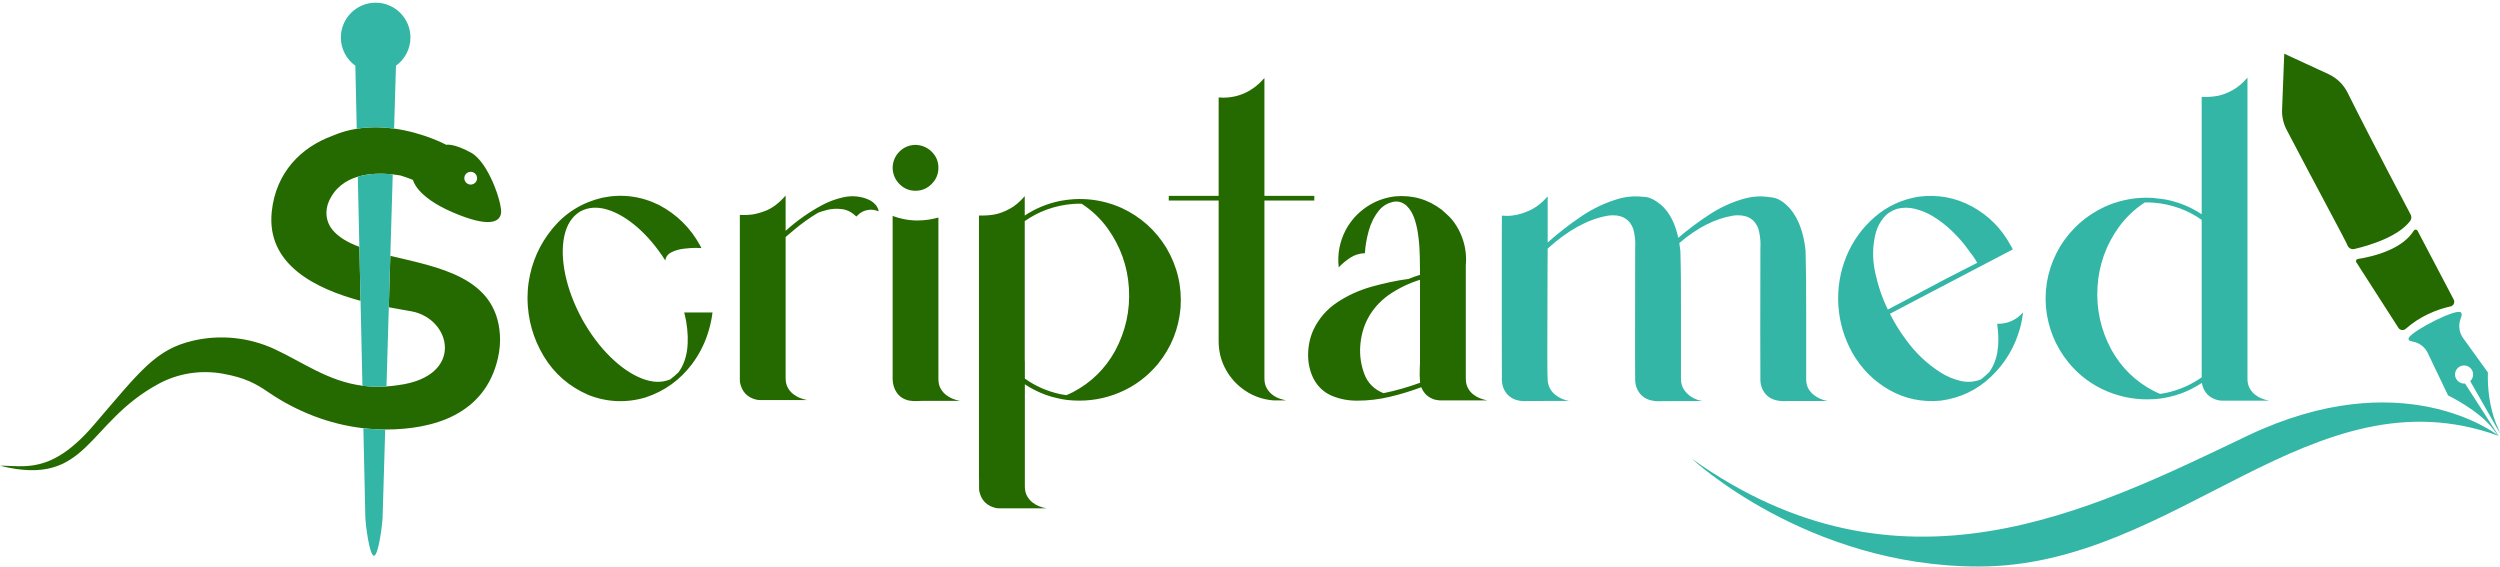
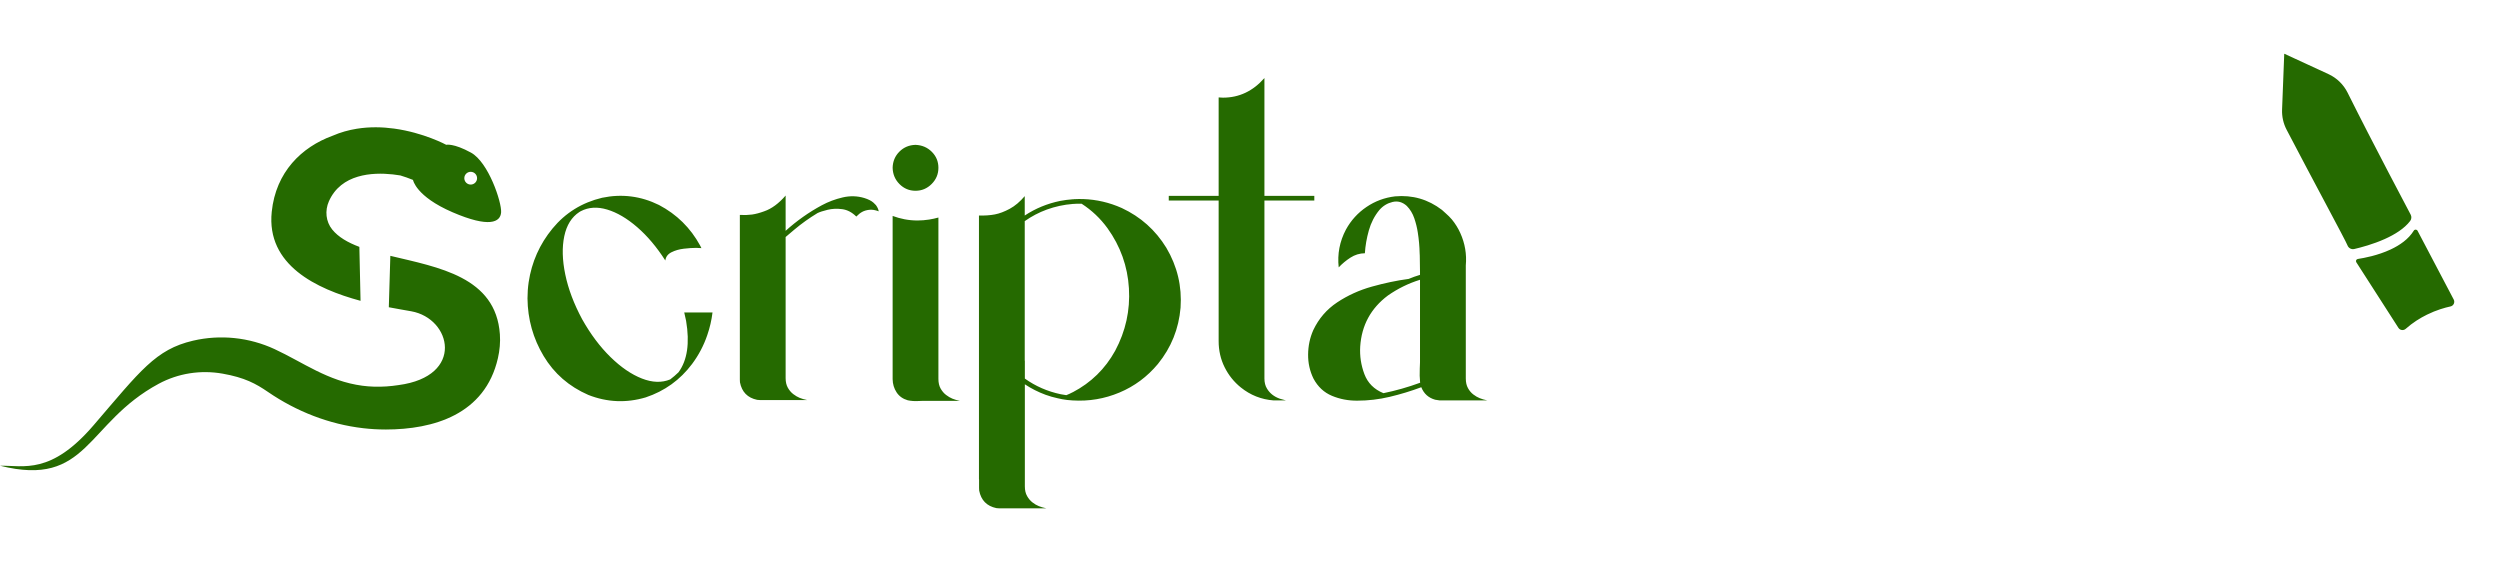
<svg xmlns="http://www.w3.org/2000/svg" width="100%" height="100%" viewBox="0 0 856 194" version="1.1" xml:space="preserve" style="fill-rule:evenodd;clip-rule:evenodd;stroke-linejoin:round;stroke-miterlimit:2;">
  <g transform="matrix(1,0,0,1,-532,-441)">
    <g transform="matrix(1,0,0,1,532,441)">
      <path d="M313.475,65.321C311.34,65.321 309.516,64.56 307.997,63.042C306.475,61.519 305.691,59.654 305.637,57.443C305.691,55.254 306.462,53.416 307.957,51.921C309.448,50.429 311.29,49.655 313.475,49.601C315.686,49.682 317.547,50.475 319.056,51.984C320.56,53.488 321.312,55.308 321.312,57.443C321.312,59.6 320.542,61.456 318.993,63.001C317.448,64.546 315.61,65.321 313.475,65.321ZM234.283,106.99L243.963,106.99C243.643,109.63 243.044,112.216 242.166,114.751C240.963,118.296 239.229,121.589 236.963,124.63C232.86,130.094 227.567,133.908 221.085,136.066C214.446,138.039 207.901,137.76 201.451,135.228C194.839,132.345 189.731,127.899 186.132,121.89C182.532,115.878 180.69,109.31 180.614,102.193C180.614,100.324 180.744,98.472 181.01,96.63C182.051,89.725 184.776,83.594 189.19,78.235C193.604,72.874 199.262,69.365 206.167,67.712C212.942,66.302 219.432,67.127 225.648,70.194C231.725,73.392 236.418,78.018 239.724,84.072C239.882,84.365 240.031,84.657 240.166,84.955C239.499,84.901 238.887,84.874 238.323,84.874C237.153,84.874 235.765,84.969 234.166,85.153C232.567,85.338 231.144,85.748 229.905,86.374C228.666,87 227.964,87.942 227.806,89.194C224.874,84.608 221.667,80.806 218.189,77.793C214.707,74.78 211.28,72.766 207.91,71.753C204.536,70.739 201.514,70.928 198.847,72.316C198.69,72.419 198.528,72.514 198.37,72.595C195.73,74.324 194.01,77.086 193.208,80.874C192.411,84.657 192.523,89.031 193.551,93.99C194.577,98.95 196.505,104.058 199.329,109.31C202.208,114.431 205.442,118.742 209.028,122.247C212.613,125.756 216.203,128.206 219.788,129.607C223.374,131.008 226.608,131.106 229.486,129.908C230.472,129.161 231.418,128.349 232.324,127.467C235.337,123.363 236.207,117.495 234.923,109.869C234.738,108.936 234.527,107.976 234.283,106.99ZM299.917,70.234C300.183,70.608 300.39,70.955 300.539,71.275C300.683,71.594 300.795,71.955 300.876,72.356C299.678,71.901 298.602,71.725 297.656,71.833C296.71,71.941 295.903,72.175 295.237,72.536C294.57,72.892 293.89,73.432 293.196,74.153C291.732,72.689 290.111,71.842 288.336,71.612C286.566,71.387 284.913,71.459 283.377,71.833C281.845,72.207 280.692,72.581 279.917,72.955C277.093,74.662 274.427,76.567 271.922,78.675C270.936,79.472 269.959,80.301 268.999,81.152L268.999,129.466C268.999,130.773 269.256,131.876 269.76,132.768C270.269,133.66 270.886,134.385 271.621,134.948C272.355,135.507 273.08,135.935 273.801,136.228C274.521,136.52 275.386,136.773 276.399,136.988L260.324,136.988C259.95,136.988 259.589,136.962 259.242,136.907C255.963,136.214 254.004,134.214 253.364,130.907C253.337,130.615 253.324,130.309 253.324,129.989L253.324,73.594C254.869,73.675 256.261,73.626 257.504,73.455C258.743,73.279 260.121,72.914 261.644,72.356C264.202,71.473 266.652,69.675 268.999,66.955L268.999,79.031C272.814,75.594 276.945,72.675 281.399,70.275C283.638,69.072 286.016,68.18 288.539,67.594C291.057,67.009 293.516,67.076 295.917,67.793C297.304,68.221 298.358,68.757 299.079,69.396C299.399,69.689 299.678,69.968 299.917,70.234ZM399.346,84.831C403.103,91.177 404.733,98.019 404.224,105.352C403.612,112.577 401.026,119.001 396.463,124.627C392.815,129 388.428,132.261 383.306,134.406C378.189,136.554 372.842,137.455 367.271,137.108C366.631,137.081 365.991,137.027 365.347,136.946C364.257,136.815 363.163,136.613 362.068,136.346C360.708,136.054 359.365,135.667 358.032,135.184C355.496,134.253 353.123,133.054 350.911,131.586L350.911,166.544C350.911,167.85 351.163,168.95 351.672,169.841C352.177,170.738 352.789,171.463 353.51,172.021C354.231,172.58 354.956,173.007 355.69,173.3C356.424,173.593 357.298,173.85 358.312,174.062L342.231,174.062C341.857,174.062 341.501,174.035 341.154,173.981C337.871,173.287 335.911,171.287 335.272,167.981C335.245,167.688 335.231,167.382 335.231,167.062L335.231,164.143L335.195,164.143L335.195,73.795C337.245,73.849 339.065,73.718 340.654,73.412C342.24,73.106 343.934,72.466 345.731,71.493C347.533,70.52 349.244,69.074 350.87,67.155L350.87,73.795C354.55,71.367 358.591,69.7 362.992,68.795C364.401,68.529 365.829,68.34 367.271,68.232L367.59,68.232C367.617,68.205 367.653,68.196 367.708,68.196C368.775,68.142 369.829,68.129 370.87,68.155C375.455,68.313 379.869,69.34 384.108,71.232C390.558,74.245 395.639,78.781 399.346,84.831ZM363.19,134.986C363.829,135.122 364.469,135.225 365.108,135.306C365.856,135.013 366.577,134.68 367.271,134.306L367.311,134.306C373.577,131.027 378.415,126.293 381.829,120.109C385.428,113.388 387,106.257 386.545,98.713C386.094,91.164 383.639,84.299 379.189,78.114C376.761,74.781 373.815,71.993 370.347,69.754C369.334,69.727 368.311,69.754 367.271,69.835C364.257,70.074 361.312,70.714 358.429,71.755C355.735,72.741 353.217,74.061 350.87,75.714L350.87,123.428C350.898,123.482 350.911,123.537 350.911,123.586L350.911,129.627C354.564,132.239 358.658,134.027 363.19,134.986ZM440.34,137.106L436.102,137.106C431.89,136.787 428.142,135.305 424.863,132.666C422.516,130.774 420.66,128.462 419.304,125.729C417.944,122.995 417.264,120.017 417.264,116.788L417.264,68.672L400.184,68.672L400.184,67.073L417.264,67.073L417.264,33.358L418.741,33.439C424.286,33.439 429.021,31.2 432.94,26.718L432.94,67.073L450.02,67.073L450.02,68.672L432.94,68.672L432.94,129.589C432.94,130.971 433.233,132.134 433.822,133.066C434.781,134.666 436.232,135.814 438.183,136.507L440.34,137.106ZM501.89,129.589C501.89,130.895 502.133,131.995 502.629,132.886C503.119,133.778 503.736,134.508 504.466,135.066C505.2,135.625 505.935,136.053 506.669,136.345C507.398,136.638 508.272,136.89 509.286,137.107L494.291,137.107C493.332,137.161 492.367,137.08 491.408,136.868C489.115,136.224 487.53,134.8 486.651,132.585C483.156,133.895 479.566,134.986 475.873,135.868C472.179,136.747 468.468,137.188 464.733,137.188C461.666,137.211 458.774,136.661 456.054,135.526C453.333,134.391 451.23,132.426 449.733,129.626C448.481,127.067 447.869,124.315 447.897,121.369C447.923,118.422 448.509,115.657 449.652,113.067C451.522,109.094 454.256,105.919 457.856,103.532C461.454,101.144 465.418,99.342 469.751,98.131C474.084,96.919 478.251,96.045 482.251,95.509L482.291,95.509C483.57,94.978 484.877,94.509 486.21,94.113L486.21,92.951C486.21,91.113 486.184,89.284 486.129,87.473C486.102,87.23 486.089,86.978 486.089,86.712C486.039,84.338 485.822,81.964 485.449,79.591C485.21,77.992 484.81,76.375 484.251,74.731C483.692,73.091 482.836,71.686 481.692,70.514C480.224,69.181 478.598,68.726 476.81,69.154C475.025,69.582 473.517,70.501 472.292,71.911C470.639,73.911 469.44,76.239 468.692,78.893C467.945,81.545 467.494,84.153 467.332,86.712C465.544,86.739 463.9,87.239 462.391,88.212C460.887,89.185 459.549,90.297 458.373,91.55C457.869,86.991 458.693,82.672 460.856,78.591C462.585,75.447 464.927,72.875 467.873,70.875C470.818,68.875 474.08,67.659 477.651,67.235C483.625,66.699 488.985,68.249 493.728,71.875C494.156,72.271 494.584,72.658 495.007,73.032C495.755,73.672 496.462,74.379 497.129,75.154C498.3,76.591 499.264,78.14 500.007,79.794C501.61,83.338 502.236,87.032 501.89,90.87L501.89,129.589ZM486.21,131.066L486.251,131.066C486.089,129.467 486.053,127.841 486.129,126.188C486.184,125.467 486.21,124.76 486.21,124.067L486.21,95.793C482.265,97.018 478.598,98.816 475.211,101.189C469.373,105.563 466.211,111.387 465.733,118.666C465.544,121.922 466.026,125.067 467.17,128.107C468.318,131.147 470.49,133.319 473.692,134.625C477.958,133.747 482.129,132.562 486.21,131.066ZM323.934,135.227C324.668,135.786 325.393,136.214 326.114,136.506C326.835,136.799 327.7,137.056 328.713,137.268L315.556,137.268C315.209,137.268 314.862,137.282 314.516,137.308C313.263,137.385 312.034,137.308 310.835,137.065C309.155,136.587 307.876,135.682 306.997,134.349C306.115,133.016 305.664,131.506 305.637,129.827L305.637,73.936C308.25,74.909 311.079,75.495 314.146,75.495C315.461,75.495 316.799,75.387 318.128,75.18C319.241,75.004 320.29,74.761 321.312,74.481L321.312,129.75C321.312,131.056 321.569,132.156 322.074,133.047C322.583,133.939 323.2,134.668 323.934,135.227ZM840.15,102.556C840.655,103.52 840.11,104.7 839.046,104.925C837.159,105.33 834.227,106.15 830.993,107.741C828.628,108.903 826.105,110.47 823.71,112.596C822.953,113.267 821.777,113.114 821.227,112.263L806.804,89.804C806.511,89.349 806.786,88.745 807.322,88.669C809.444,88.353 814.151,87.479 818.556,85.421C821.7,83.953 824.691,81.881 826.479,78.98C826.781,78.489 827.502,78.502 827.772,79.016L840.15,102.556ZM825.25,75.646C823.269,78.268 819.967,80.299 816.562,81.831C812.562,83.628 808.417,84.727 806.103,85.263C805.103,85.493 804.103,84.934 803.76,83.97C803.251,82.556 791.621,61.083 782.932,44.413C781.823,42.291 781.292,39.917 781.382,37.526L782.066,19.918L782.125,18.405L782.206,18.427L797.269,25.377C800.111,26.688 802.418,28.927 803.813,31.724C812.611,49.39 824.908,72.488 825.435,73.533C825.777,74.218 825.71,75.038 825.25,75.646ZM133.653,87.598C150.116,91.557 169.787,94.765 171.161,114.462C171.355,117.201 171.098,119.966 170.485,122.642C166.067,141.993 148.342,147.047 132.094,147.065C132.027,147.065 131.96,147.065 131.892,147.06C129.383,147.06 126.887,146.908 124.415,146.623C112.73,145.281 101.537,140.908 91.758,134.204C87.619,131.368 83.795,129.273 76.204,127.935C68.727,126.615 61.034,127.8 54.349,131.399C29.305,144.889 30.242,167.033 0,159.465C8.211,159.339 17.414,162.645 32.057,145.592C48.102,126.912 53.277,119.651 66.074,116.656C75.434,114.467 85.317,115.498 94.042,119.547C103.739,124.047 112.262,130.52 124.095,132.075C126.667,132.412 129.397,132.511 132.329,132.313C133.657,132.223 135.027,132.078 136.441,131.858C159.242,128.835 154.571,109.057 140.838,106.588C138.833,106.224 136.171,105.786 133.131,105.202L133.653,87.598ZM123.451,103.002C108.379,98.935 91.159,90.768 93.042,72.526C94.447,58.878 103.276,50.351 113.839,46.495C116.591,45.297 119.384,44.531 122.149,44.085C126.595,43.365 130.959,43.481 134.941,44.027C145.117,45.423 152.779,49.576 152.779,49.576C152.779,49.576 155.265,48.968 161.261,52.256C167.26,55.54 171.791,69.228 171.584,72.67C171.373,76.107 167.531,78.107 154.937,72.67C142.342,67.229 141.41,61.602 141.41,61.602C139.964,61.013 138.514,60.503 137.077,60.071C136.279,59.936 135.405,59.814 134.478,59.711C130.906,59.328 126.527,59.296 122.514,60.499C118.419,61.72 114.704,64.22 112.613,68.927C111.199,72.12 111.55,75.864 113.744,78.579C115.866,81.201 119.127,83.057 123.045,84.53L123.451,103.002ZM161.166,58.828C159.959,58.828 158.981,59.806 158.981,61.013C158.981,62.22 159.959,63.197 161.166,63.197C162.373,63.197 163.351,62.22 163.351,61.013C163.351,59.806 162.373,58.828 161.166,58.828Z" style="fill:rgb(37,106,0);" />
    </g>
    <g transform="matrix(1,0,0,1,532,441)">
-       <path d="M855.554,149.249C791.601,125.99 745.402,193.977 677.555,193.976C618.684,193.977 579.271,157.059 579.271,157.059C650.616,207.943 715.469,175.018 769.441,149.252C822.32,124.009 854.253,148.231 855.525,149.222C855.123,148.842 854.519,148.124 853.628,146.912C848.97,140.593 838.213,135.381 838.213,135.381L831.258,120.854C830.263,118.773 828.304,117.332 826.025,116.94C825.043,116.769 824.34,116.368 824.858,115.535C826.421,113.013 841.286,105.382 842.65,106.999C843.046,107.472 842.889,108.139 842.65,108.725C841.686,111.061 841.884,113.711 843.362,115.756L851.853,127.512C851.519,139.043 855.177,146.25 855.177,146.25C855.177,146.25 855.704,147.43 855.997,148.381L845.808,130.508C846.524,129.841 846.929,128.845 846.767,127.755C846.565,126.422 845.474,125.346 844.136,125.16C842.254,124.904 840.641,126.332 840.596,128.151C840.565,129.346 841.281,130.435 842.336,130.994C842.934,131.309 843.498,131.377 844.024,131.322L855.553,149.244C855.56,149.25 855.564,149.253 855.564,149.253L855.557,149.25L855.56,149.255L855.554,149.249ZM568.04,137.387C564.892,137.387 562.626,136.387 561.243,134.387C560.388,133.189 559.933,131.815 559.883,130.266C559.855,128.535 559.843,125.347 559.843,120.707L559.883,84.992L559.924,83.591C559.924,81.781 559.681,80.019 559.203,78.312C558.055,75.245 555.734,73.713 552.243,73.713C551.577,73.713 550.883,73.781 550.162,73.916C543.523,75.168 536.775,78.898 529.925,85.114L529.884,91.352C529.83,99.726 529.803,109.712 529.803,121.311C529.803,125.973 529.844,128.987 529.925,130.347C530.136,132.292 530.951,133.86 532.366,135.049C533.775,136.234 535.42,136.973 537.284,137.265C528.244,137.265 523.546,137.279 523.186,137.306C522.825,137.333 522.475,137.346 522.127,137.346C519.326,137.346 517.218,136.454 515.808,134.666C514.821,133.414 514.299,131.932 514.245,130.23C514.223,129.937 514.209,123.856 514.209,111.991L514.209,83.911L514.245,73.835C514.835,73.889 515.407,73.916 515.966,73.916C518.339,73.916 520.78,73.366 523.285,72.272C525.794,71.182 528.006,69.488 529.925,67.196L529.925,83.033C533.47,79.862 537.303,76.88 541.424,74.092C545.541,71.308 549.924,69.263 554.563,67.957C556.374,67.475 558.203,67.236 560.041,67.236C560.681,67.236 561.779,67.299 563.342,67.434C564.9,67.569 566.707,68.475 568.761,70.155C571.612,72.659 573.572,76.42 574.64,81.434C577.973,78.578 581.54,75.911 585.337,73.434C589.139,70.952 593.17,69.128 597.436,67.957C599.278,67.475 601.089,67.236 602.877,67.236C603.837,67.236 605.237,67.376 607.075,67.655C608.917,67.934 610.85,69.182 612.877,71.394C615.809,74.835 617.593,79.659 618.232,85.875C618.232,87.258 618.26,88.645 618.313,90.033C618.394,92.114 618.436,97.938 618.436,107.509L618.436,129.788C618.436,131.094 618.687,132.189 619.191,133.067C619.701,133.946 620.322,134.666 621.052,135.23C621.786,135.787 622.512,136.22 623.232,136.527C623.953,136.833 624.565,137.04 625.074,137.148L625.831,137.306L612.034,137.306L610.836,137.346C607.715,137.346 605.476,136.36 604.116,134.387C603.265,133.189 602.81,131.815 602.756,130.266C602.728,127.576 602.715,121.937 602.715,113.352L602.756,84.875L602.796,83.672C602.796,81.835 602.544,80.019 602.035,78.231C600.891,75.222 598.584,73.713 595.116,73.713C594.558,73.713 593.985,73.754 593.395,73.835C587.184,74.875 581.054,78.006 575,83.231L575.36,85.875C575.36,87.231 575.392,88.591 575.459,89.951C575.526,91.312 575.559,96.14 575.559,104.433L575.559,129.788C575.559,131.175 575.914,132.396 576.621,133.446C577.324,134.499 578.233,135.36 579.337,136.027C580.445,136.693 581.652,137.121 582.959,137.306C574.266,137.306 569.707,137.32 569.279,137.346C568.855,137.373 568.441,137.387 568.04,137.387ZM681.067,127.467C683.95,123.576 684.869,118.044 683.828,110.869C687.373,110.923 690.319,109.63 692.666,106.991L692.707,106.991C692.495,108.806 692.148,110.59 691.666,112.351C689.883,118.801 686.59,124.327 681.788,128.927C676.991,133.526 671.217,136.283 664.469,137.188C658.099,137.774 652.244,136.553 646.915,133.526C641.582,130.503 637.352,126.255 634.235,120.787C631.407,115.698 629.817,110.27 629.456,104.513C629.096,98.752 630.011,93.181 632.195,87.793C634.38,82.514 637.614,78.018 641.892,74.316C646.172,70.609 651.168,68.289 656.87,67.357C663.432,66.501 669.545,67.614 675.212,70.695C680.874,73.775 685.283,78.208 688.428,83.992L688.428,84.032C688.481,84.086 688.522,84.14 688.549,84.194C688.68,84.433 688.806,84.667 688.928,84.892C689.049,85.122 689.135,85.289 689.188,85.392C679.162,90.644 669.149,95.887 659.154,101.113C655.154,103.216 651.14,105.325 647.113,107.432C648.685,110.577 650.527,113.549 652.631,116.351C655.91,120.909 659.924,124.684 664.672,127.67C666.671,128.922 668.865,129.837 671.248,130.409C673.635,130.981 675.977,130.814 678.27,129.909C679.229,129.161 680.162,128.346 681.067,127.467ZM673.91,85.473C673.428,84.807 672.937,84.154 672.428,83.514C671.338,82.154 670.162,80.861 668.91,79.631C666.725,77.447 664.311,75.555 661.672,73.956C659.856,72.888 657.896,72.082 655.793,71.532C653.685,70.988 651.591,70.983 649.514,71.514C647.618,72.127 646.082,73.159 644.892,74.614C643.708,76.068 642.848,77.712 642.311,79.555C641.14,83.955 641.042,88.46 642.014,93.072C642.987,97.685 644.447,101.991 646.392,105.991C649.753,104.229 653.113,102.459 656.473,100.671C663.243,97.018 670.086,93.459 676.991,89.991C676.802,89.618 676.576,89.221 676.31,88.793L676.27,88.793L676.189,88.631C675.977,88.288 675.761,87.964 675.55,87.671C674.964,86.955 674.415,86.221 673.91,85.473ZM769.535,129.669C769.535,130.976 769.792,132.074 770.296,132.966C770.805,133.862 771.422,134.588 772.156,135.147C772.891,135.709 773.616,136.133 774.336,136.426C775.058,136.719 775.922,136.975 776.936,137.187L760.859,137.187C760.485,137.187 760.125,137.16 759.778,137.106C756.499,136.412 754.54,134.412 753.9,131.106C753.9,131.133 753.887,131.147 753.859,131.147C751.621,132.615 749.247,133.814 746.738,134.745C745.405,135.228 744.045,135.615 742.662,135.907C741.594,136.173 740.5,136.371 739.383,136.507C738.738,136.588 738.099,136.642 737.459,136.669C731.888,137.016 726.541,136.114 721.424,133.966C716.303,131.822 711.929,128.561 708.303,124.188C703.744,118.562 701.145,112.138 700.506,104.913C699.996,97.58 701.627,90.738 705.384,84.391C709.118,78.342 714.212,73.806 720.662,70.793C724.874,68.901 729.274,67.874 733.86,67.716C734.928,67.689 735.981,67.703 737.022,67.757C737.099,67.779 737.428,67.82 738,67.874C738.571,67.928 739.221,68 739.941,68.094C740.662,68.189 741.261,68.275 741.738,68.356C746.166,69.261 750.206,70.928 753.859,73.356L753.859,33.199C755.914,33.253 757.733,33.127 759.319,32.821C760.904,32.51 762.599,31.87 764.395,30.898C766.197,29.924 767.908,28.479 769.535,26.56L769.535,129.669ZM741.54,134.547C746.071,133.588 750.18,131.8 753.859,129.188L753.859,75.275C751.513,73.622 748.99,72.301 746.301,71.315C743.419,70.275 740.473,69.635 737.459,69.396C736.419,69.315 735.396,69.288 734.383,69.315C730.941,71.554 727.996,74.342 725.541,77.675C721.091,83.859 718.636,90.725 718.185,98.274C717.73,105.818 719.303,112.949 722.901,119.669C726.315,125.854 731.153,130.588 737.419,133.867L737.459,133.867C738.153,134.241 738.874,134.574 739.621,134.867C740.261,134.786 740.9,134.683 741.54,134.547ZM128.625,0.922C135.192,0.922 140.539,6.264 140.539,12.836C140.539,16.809 138.58,20.331 135.58,22.498L134.94,44.029C130.958,43.484 126.594,43.362 122.148,44.083L121.67,22.498C118.67,20.331 116.711,16.809 116.711,12.836C116.711,6.264 122.058,0.922 128.625,0.922ZM122.513,60.497C126.531,59.299 130.909,59.326 134.476,59.714L133.652,87.6L133.134,105.204L132.332,132.315C129.4,132.513 126.666,132.41 124.094,132.072L123.454,103L123.044,84.533L122.513,60.497ZM125.097,177.432L124.417,146.622C126.89,146.907 129.385,147.06 131.894,147.064L130.993,177.454C130.948,179.059 129.642,190.275 128.034,190.275C126.444,190.275 125.133,179.023 125.097,177.432Z" style="fill:rgb(51,182,166);" />
-     </g>
+       </g>
  </g>
</svg>